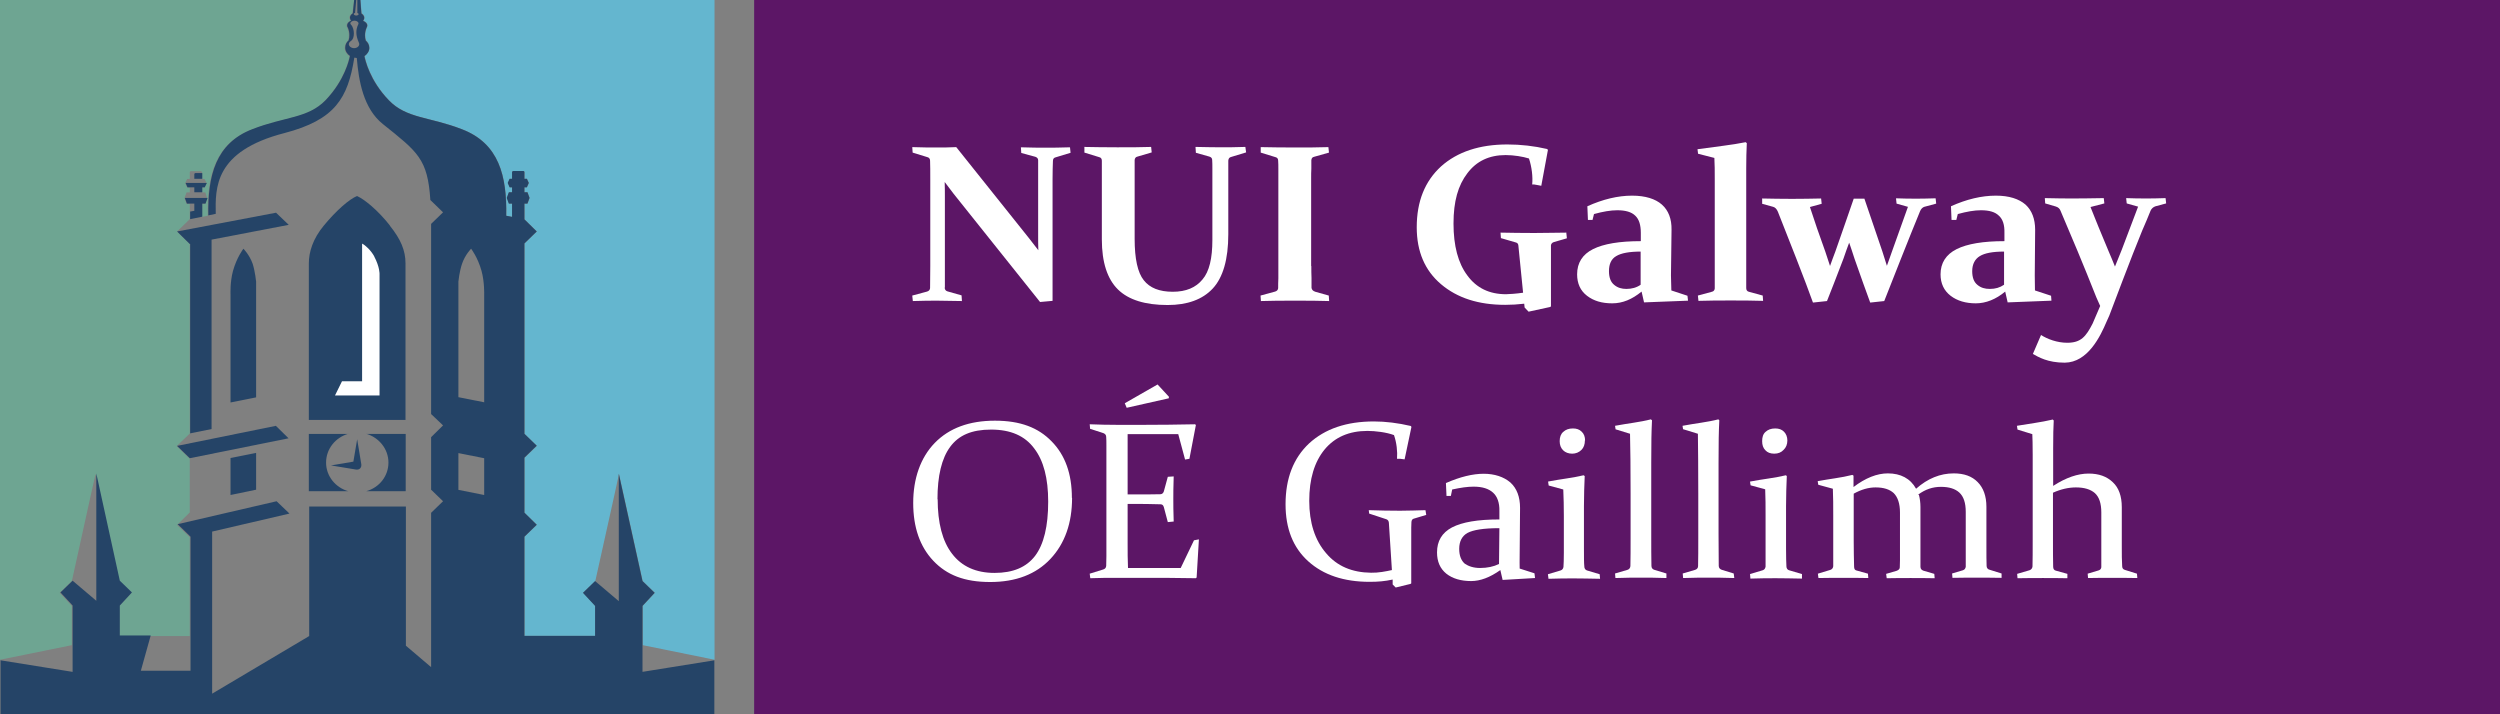
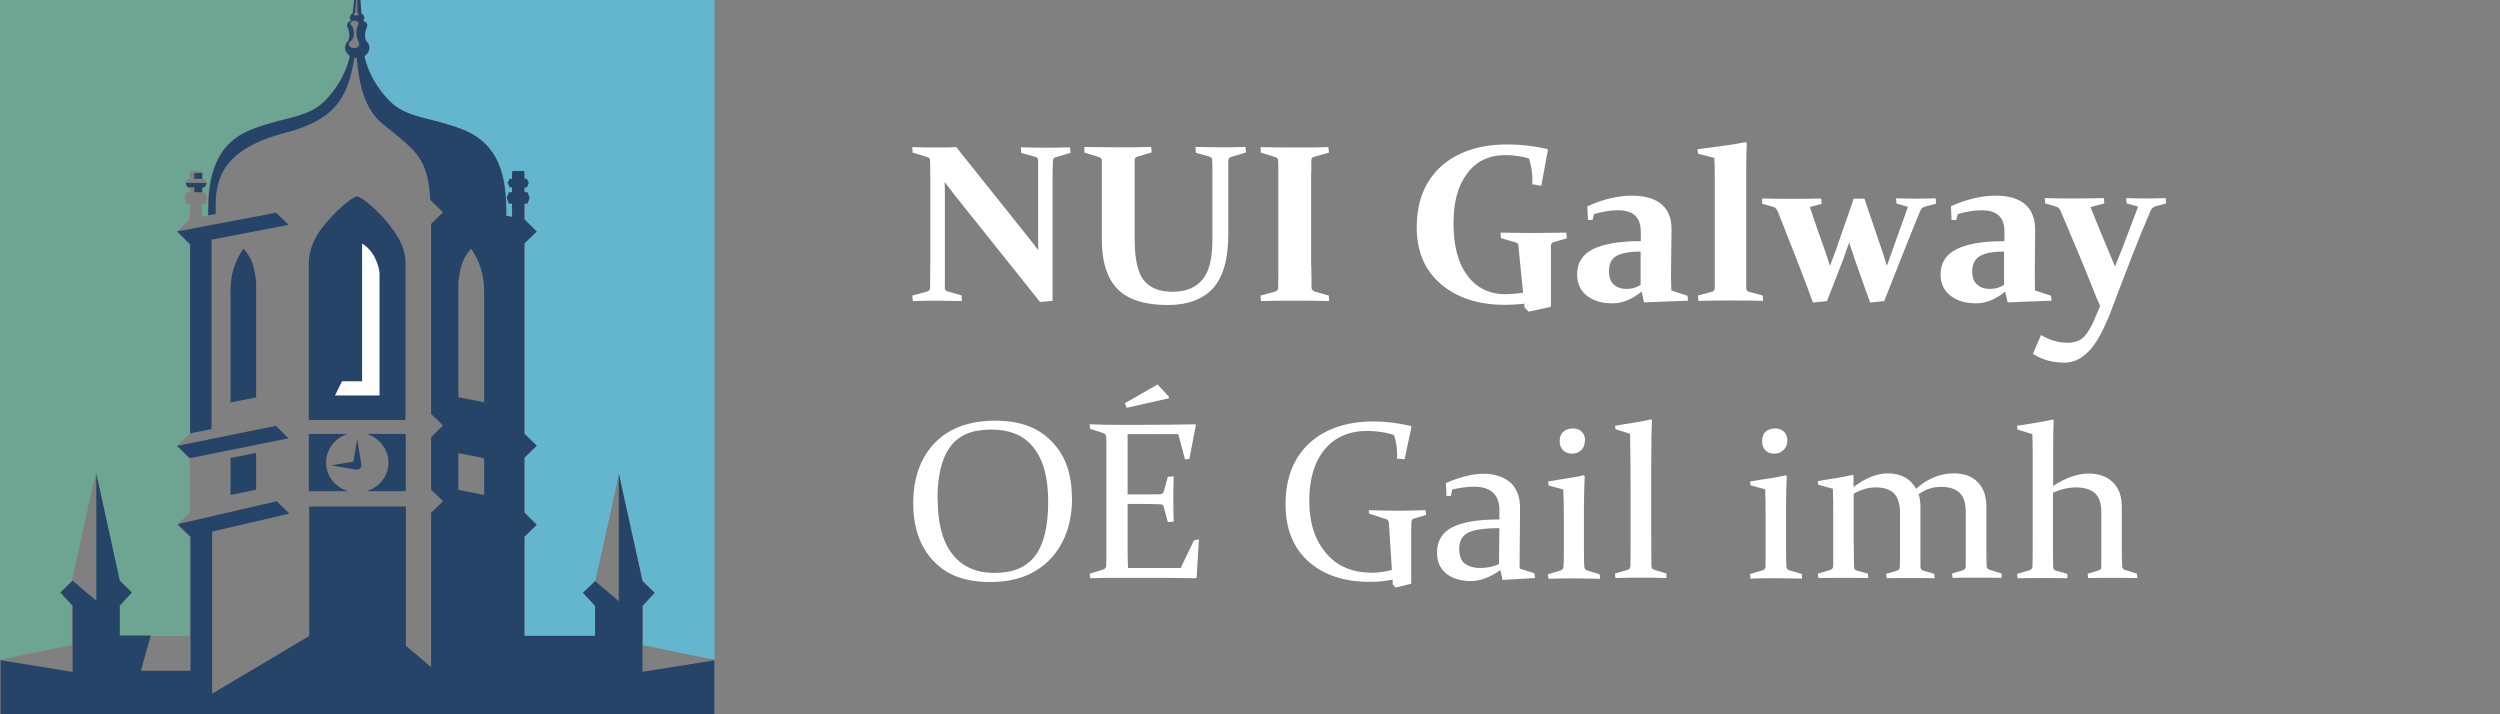
<svg xmlns="http://www.w3.org/2000/svg" id="Layer_1" viewBox="0 0 131.87 37.68">
  <rect x="0" y="0" width="131.87" height="37.68" fill="#808080" stroke="none" />
  <defs>
    <style>.cls-1{fill:#fff;}.cls-2{fill:#254467;}.cls-3{fill:#64b6cf;}.cls-4{fill:#5c1666;}.cls-5{fill:#6ea592;}</style>
  </defs>
  <g>
    <path class="cls-3" d="M31.39,30.66,19.01,0l.07,.7c.09,.06,.15,.14,.15,.23,0,.06-.02,.11-.06,.16,.13,.06,.22,.14,.22,.25,0,.04-.02,.09-.04,.12-.05,.12-.08,.25-.08,.39,0,.1,.01,.19,.04,.28,.11,.1,.18,.23,.18,.39,0,.17-.1,.33-.25,.44,.03,.19,.27,1.27,1.28,2.33,.94,.97,2.14,.86,3.86,1.53,1.94,.74,2.37,2.46,2.33,4.56l.31,.06v-.7h-.17l-.11-.3,.11-.3h.17v-.26h-.13l-.1-.23,.1-.22h.13v-.36s.02-.05,.06-.05h.54s.05,.03,.05,.05v.36h.13l.1,.22-.1,.23h-.13v.26h.16l.11,.3-.11,.3h-.16v.83l.65,.64-.65,.63v10.05l.65,.63-.65,.63v2.9l.65,.63h0s-.65,.63-.65,.63v5.23h3.73v-1.58l-.64-.69,.64-.62,1.01-4.55,.24-1.11,1.25,5.66,.64,.62-.64,.69v2.07l3.79,.77V0H19.01Z" />
    <path class="cls-5" d="M3.8,30.66,0,0V34.8l3.79-.77v-2.07l-.64-.69,.64-.62,1.01-4.58,.24-1.07,1.24,5.66,.64,.62-.64,.69v1.58h3.73v-3.83s0-1.38,0-1.38h0l-.67-.65h0s.67-.66,.67-.66h0v-2.85h-.02l-.67-.65,.69-.66V12.87h0l-.67-.66,.67-.65h0v-.81h-.17l-.11-.3,.11-.3h.17v-.26h-.14l-.1-.23,.1-.22h.14v-.36s.02-.05,.05-.05h.54s.06,.03,.06,.05v.36h.13l.11,.22-.11,.23h-.13v.26h.17l.1,.3-.1,.3h-.17v.69l.3-.06s0,0,0,0c-.04-2.1,.38-3.8,2.33-4.55,1.72-.67,2.92-.56,3.86-1.53,1.01-1.05,1.25-2.14,1.28-2.33-.14-.1-.25-.26-.25-.44,0-.16,.07-.29,.18-.39,.03-.09,.04-.19,.04-.28,0-.14-.03-.28-.08-.39-.03-.04-.04-.08-.04-.13,0-.1,.07-.19,.21-.25-.03-.05-.06-.1-.06-.16,0-.09,.06-.17,.15-.23L18.68,0H0ZM0,37.68v0Z" />
    <path class="cls-2" d="M20.57,11.9c-.61-.78-1.34-1.39-1.74-1.56-.41,.17-1.08,.75-1.75,1.56-.57,.69-.79,1.38-.79,2v8.25h5.1V13.9c0-.69-.25-1.28-.83-2" />
    <path class="cls-2" d="M18.37,22.89h-2.08v3.02h2.08c-.67-.19-1.17-.79-1.17-1.51s.49-1.32,1.17-1.52m.95,0c.67,.2,1.17,.8,1.17,1.52s-.49,1.32-1.17,1.51h2.08v-3.02h-2.08Z" />
    <path class="cls-2" d="M19.06,24.5l-.22-1.33-.2,1.18-1.18,.2,1.33,.22s.03,0,.05,0c.13,0,.22-.1,.22-.23,0-.01,0-.04,0-.05" />
    <path class="cls-2" d="M25.54,15.52v5.7l-1.36-.27v-6.1s.05-.52,.19-.93c.16-.48,.48-.8,.48-.8,0,0,.35,.45,.55,1.17,.16,.58,.14,1.24,.14,1.24m0,10.58l-1.36-.27v-1.94l1.36,.27v1.95ZM18.68,2.54c-.15,0-.28-.1-.28-.21,0-.07,.04-.12,.1-.16,.25-.16,.18-.67,.04-.84-.03-.03-.06-.06-.06-.1,0-.07,.1-.14,.22-.14,.11,0,.21,.07,.21,.14,0,.03,0,.05-.02,.07-.13,.28-.13,.57,.04,.95,.01,.02,.02,.05,.02,.08,0,.11-.12,.21-.27,.21m15.21,32.92v-3.5l.64-.69-.64-.62-1.25-5.66v6.72l-1.25-1.06-.64,.62,.64,.69v1.58h-3.73v-5.23l.65-.63h0s-.65-.64-.65-.64v-2.9l.65-.63-.65-.63V12.84l.65-.63-.65-.64v-.83h.16l.11-.3-.11-.3h-.16v-.26h.13l.1-.23-.1-.22h-.13v-.36s-.02-.05-.05-.05h-.54s-.06,.03-.06,.05v.36h-.13l-.1,.22,.1,.23h.13v.26h-.17l-.11,.3,.11,.3h.17v.7l-.31-.06c.04-2.1-.38-3.81-2.33-4.56-1.72-.67-2.93-.56-3.86-1.53-1.02-1.05-1.25-2.14-1.29-2.33,.15-.1,.26-.26,.26-.43,0-.16-.08-.29-.19-.39-.03-.09-.04-.18-.04-.28,0-.14,.03-.27,.08-.39,.02-.04,.04-.08,.04-.12,0-.11-.08-.19-.22-.25,.04-.05,.06-.1,.06-.16,0-.09-.06-.17-.15-.23L19.01,0h-.16V.68s.07,.04,.07,.06c0,.04-.06,.08-.13,.08-.07,0-.13-.04-.13-.08,0-.03,.03-.05,.07-.06L18.79,0h-.11l-.07,.7c-.09,.06-.15,.14-.15,.23,0,.06,.02,.11,.06,.16-.13,.06-.21,.14-.21,.25,0,.05,.01,.09,.04,.12,.05,.12,.08,.25,.08,.39,0,.1-.01,.19-.04,.28-.12,.1-.18,.23-.18,.39,0,.17,.1,.33,.25,.43-.04,.19-.27,1.27-1.28,2.33-.94,.97-2.14,.86-3.86,1.53-1.94,.74-2.37,2.46-2.33,4.55l.39-.08c-.02-1.36-.09-3.3,3.62-4.26,2.68-.7,3.35-1.84,3.69-3.98,.04,.01,.09,.01,.13,.02,.1,1.21,.35,2.66,1.37,3.48,1.85,1.48,2.37,1.84,2.51,4.01l.67,.65-.63,.61v10.03l.63,.6-.63,.62v2.77l.63,.61-.63,.61v8.14l-1.33-1.13v-7.34h-5.1v6.83l-5.12,3.04v-8.55l4.08-.95-.68-.65-5.22,1.21,.68,.66v7.07h-2.62l.52-1.86h-1.63v-1.58l.64-.69-.64-.62-1.24-5.66v6.72l-1.25-1.06-.64,.62,.64,.69v3.5l-3.8-.61v2.84H37.68v-2.84l-3.8,.61Z" />
    <path class="cls-2" d="M13.33,13.92c-.17-.48-.49-.8-.49-.8,0,0-.35,.45-.55,1.17-.16,.58-.13,1.24-.13,1.24v5.7l1.35-.27v-6.1s-.05-.52-.18-.94" />
  </g>
  <polygon class="cls-2" points="13.51 25.83 13.51 23.89 12.16 24.16 12.16 26.11 13.51 25.83" />
  <path class="cls-2" d="M14.56,22.46l-5.22,1.06,.67,.65,5.21-1.05-.67-.66Zm-4.53-9.59v9.99l1.13-.23V12.64l4.07-.78-.67-.64-5.22,.99,.67,.66h0Z" />
  <path class="cls-2" d="M10.67,9.13h-.37s-.05,.02-.05,.05v.25h.42v-.3Z" />
  <polygon class="cls-2" points="9.79 9.65 9.89 9.88 10.25 9.88 10.25 10.14 10.67 10.14 10.67 9.88 10.8 9.88 10.91 9.65 9.79 9.65" />
-   <polygon class="cls-2" points="10.25 10.74 10.25 11.12 10.03 11.16 10.03 11.56 10.67 11.43 10.67 10.74 10.84 10.74 10.95 10.44 9.75 10.44 9.86 10.74 10.25 10.74" />
-   <rect class="cls-4" x="39.78" y="0" width="92.1" height="37.68" />
  <g>
    <path class="cls-1" d="M49.46,26.33c0,1.25,.25,2.22,.76,2.88,.51,.67,1.26,1.01,2.24,1.01s1.68-.3,2.14-.9c.46-.61,.69-1.56,.69-2.86,0-1.23-.24-2.16-.74-2.81-.49-.66-1.24-.99-2.27-.99s-1.71,.3-2.16,.91c-.45,.61-.67,1.53-.67,2.77m7.1-.08c0,1.33-.38,2.41-1.14,3.22-.76,.81-1.82,1.22-3.18,1.22s-2.29-.37-3-1.12c-.71-.75-1.06-1.77-1.06-3.05s.38-2.39,1.14-3.17c.76-.78,1.82-1.17,3.17-1.17s2.29,.37,2.99,1.09c.72,.73,1.07,1.72,1.07,2.98" />
    <path class="cls-1" d="M58.9,22.41h1.4c.87,0,1.78-.01,2.74-.03l.04,.04-.34,1.78-.23,.04-.36-1.34h-2.67v3.18h.53c.4,0,.7,0,1.19-.01,.1,0,.16-.06,.19-.15l.21-.77,.31-.02c-.02,.55-.02,.94-.02,1.2s0,.65,.02,1.18l-.31,.03-.21-.79c-.03-.11-.09-.15-.18-.15-.5-.01-.8-.02-1.21-.02h-.52v2.11c0,.43,0,.85,.02,1.27h2.78l.7-1.46,.26-.05-.12,2.01-.04,.04c-1-.02-1.92-.02-2.77-.02h-1.37c-.47,0-.95,0-1.43,.02l-.03-.24,.71-.22c.1-.03,.15-.09,.16-.19,0-.15,.01-.33,.01-.51v-5.86c0-.16,0-.31-.01-.43,0-.1-.05-.16-.14-.2l-.71-.23-.02-.24c.5,.02,.98,.03,1.44,.03" />
  </g>
  <polygon class="cls-1" points="61.65 21.01 59.43 21.51 59.33 21.27 61.06 20.28 61.66 20.93 61.65 21.01" />
  <g>
    <path class="cls-1" d="M83.6,23.23c0,.21-.06,.38-.18,.5-.13,.13-.3,.2-.49,.2s-.36-.06-.48-.18c-.12-.12-.18-.28-.18-.48,0-.21,.06-.38,.19-.49,.13-.12,.29-.18,.51-.18,.19,0,.34,.05,.46,.17,.12,.11,.18,.27,.18,.47m-1.95,2.16c.67-.13,1.3-.19,1.87-.33l.06,.04c-.02,.51-.04,.98-.04,1.59v2.22c0,.46,0,.78,.02,.96,0,.1,.05,.18,.14,.21l.67,.2,.02,.24c-.54-.01-.99-.02-1.37-.02s-.83,0-1.35,.02l-.03-.24,.67-.2c.09-.03,.14-.1,.15-.19,.01-.14,.02-.4,.02-.74v-1.94c0-.5-.01-.97-.03-1.4l-.77-.21-.03-.2Z" />
    <path class="cls-1" d="M85.22,22.65l-.03-.19c.69-.13,1.31-.19,1.89-.34l.06,.05c-.03,.62-.04,1.13-.04,2.25v3.76c0,.69,0,1.25,.01,1.67,0,.11,.06,.18,.16,.21l.63,.19v.24c-.5-.02-.96-.02-1.34-.02s-.83,0-1.35,.02l-.02-.24,.65-.19c.1-.03,.15-.1,.16-.2,.01-.42,.01-.91,.01-1.45v-2.38c0-1.42-.01-2.28-.03-3.15l-.78-.24Z" />
-     <path class="cls-1" d="M88.78,22.65l-.03-.19c.68-.13,1.31-.19,1.89-.34l.05,.05c-.03,.62-.04,1.13-.04,2.25v3.76c0,.69,.01,1.25,.01,1.67,0,.11,.07,.18,.17,.21l.62,.19,.03,.24c-.52-.02-.98-.02-1.35-.02s-.83,0-1.35,.02l-.02-.24,.65-.19c.1-.03,.16-.1,.16-.2,.01-.42,.01-.91,.01-1.45v-2.38c0-1.42-.01-2.28-.02-3.15l-.78-.24Z" />
    <path class="cls-1" d="M94.28,23.23c0,.21-.07,.38-.2,.5-.12,.13-.28,.2-.49,.2s-.36-.06-.47-.18c-.12-.12-.17-.28-.17-.48,0-.21,.05-.38,.18-.49,.13-.12,.29-.18,.51-.18,.19,0,.34,.05,.46,.17,.11,.11,.18,.27,.18,.47m-1.96,2.16c.68-.13,1.31-.19,1.88-.33l.05,.04c-.02,.51-.04,.98-.04,1.59v2.22c0,.46,.01,.78,.02,.96,0,.1,.06,.18,.14,.2l.68,.2v.24c-.52-.01-.98-.02-1.37-.02s-.82,0-1.35,.02l-.02-.24,.67-.2c.09-.03,.13-.09,.15-.19,0-.14,0-.4,0-.74v-1.94c0-.5,0-.97-.02-1.4l-.77-.21-.03-.19Z" />
    <path class="cls-1" d="M101.22,26.11c.05,.19,.08,.4,.08,.63v2.06c0,.46,0,.82,0,1.09,0,.11,.05,.17,.15,.21l.58,.17,.02,.23c-.47-.01-.9-.01-1.27-.01s-.8,0-1.26,.01l-.03-.23,.55-.16c.11-.04,.17-.1,.17-.18,0-.06,.01-.18,.01-.37v-2.53c0-.47-.12-.81-.33-1.02-.22-.2-.53-.3-.96-.3-.37,0-.75,.11-1.15,.33v2.52c0,.48,.01,.92,.02,1.32,0,.13,.04,.19,.12,.21l.61,.17,.02,.23c-.48-.01-.92-.01-1.29-.01s-.83,0-1.34,.01l-.03-.23,.66-.2c.09-.03,.14-.1,.15-.19,0-.19,0-.43,0-.7v-1.98c0-.5,0-.98-.02-1.41l-.77-.21-.03-.19c.63-.12,1.25-.18,1.83-.33l.06,.04v.6c.63-.48,1.24-.72,1.81-.72,.68,0,1.19,.27,1.49,.81,.61-.54,1.27-.81,1.99-.81,.54,0,.96,.15,1.26,.46,.3,.3,.46,.74,.46,1.3v2.04c0,.49,0,.85,.01,1.08,0,.1,.06,.18,.15,.2l.64,.2v.23c-.5-.01-.94-.01-1.32-.01s-.81,0-1.27,.01l-.02-.23,.57-.17c.09-.03,.13-.09,.15-.18,0-.06,0-.18,0-.37v-2.53c0-.47-.11-.81-.34-1.02-.22-.2-.54-.3-.97-.3s-.82,.13-1.2,.41" />
    <path class="cls-1" d="M106.39,22.46c.63-.11,1.26-.18,1.89-.33l.05,.05c-.02,.35-.03,.8-.03,1.47,0,.67,0,1.13,0,1.98,.68-.44,1.3-.65,1.87-.65,.54,0,.96,.15,1.28,.46,.31,.29,.47,.73,.47,1.31v2.04c0,.43,0,.79,.02,1.07,0,.1,.04,.17,.14,.2l.64,.2,.02,.23c-.51-.01-.95-.01-1.34-.01s-.79,0-1.26,.01l-.02-.23,.57-.17c.1-.03,.14-.09,.15-.17v-2.89c0-.47-.11-.81-.34-1.02-.23-.2-.56-.3-1-.3-.38,0-.79,.09-1.21,.28v2.59c0,.48,0,.92,.01,1.31,0,.12,.05,.19,.14,.21l.61,.17v.23c-.48-.01-.9-.01-1.29-.01s-.82,0-1.34,.01l-.02-.23,.65-.19c.09-.03,.15-.1,.16-.2,.01-.36,.01-.83,.01-1.41v-4.5c0-.61-.01-.77-.02-1.07l-.78-.24-.03-.19Z" />
    <path class="cls-1" d="M79.08,27.86c-.82,0-1.37,.09-1.67,.25-.29,.16-.44,.45-.44,.84,0,.37,.11,.62,.29,.78,.2,.14,.47,.23,.81,.23,.38,0,.71-.07,1-.21l.02-1.89Zm-2.56-1.7h-.22l-.03-.68c.75-.33,1.42-.49,1.99-.49s1.06,.16,1.41,.46c.34,.31,.51,.76,.51,1.34l-.02,2.4c-.01,.21,0,.8,0,.8l.78,.25,.03,.25-1.71,.1-.12-.52c-.55,.39-1.06,.58-1.54,.58-.54,0-.98-.13-1.31-.39-.33-.27-.49-.64-.49-1.12,0-.6,.26-1.04,.79-1.32,.54-.28,1.36-.42,2.5-.42v-.45c.01-.43-.11-.76-.33-.96-.23-.21-.56-.32-1.03-.32-.32,0-.67,.05-1.13,.15l-.07,.34Z" />
    <path class="cls-1" d="M75.2,26.91c-.43,.01-.88,.03-1.34,.03s-1.16-.01-1.66-.03l.02,.18,.91,.3c.08,.03,.12,.09,.13,.18l.16,2.5c-.32,.07-.72,.15-1.1,.14-.99-.01-1.79-.34-2.37-1.03-.59-.68-.89-1.61-.89-2.76s.27-2.05,.81-2.71c.54-.65,1.29-.98,2.26-.98,.41,0,1,.07,1.4,.22,.14,.4,.19,.87,.16,1.25,.06,0,.11,0,.16,0,.08,.01,.15,.02,.24,.03l.36-1.71-.03-.05c-.68-.16-1.34-.24-1.95-.24-1.45,0-2.58,.39-3.42,1.16-.83,.78-1.24,1.85-1.24,3.21,0,1.29,.4,2.29,1.2,3.01,.8,.72,1.88,1.08,3.23,1.08,.46,0,.8-.03,1.22-.12v.26s.16,.16,.16,.16l.78-.19,.04-.03v-2.94c0-.11,.01-.2,.01-.3,.01-.1,.05-.16,.15-.18l.63-.19-.04-.25Z" />
    <path class="cls-1" d="M49.83,15.16c0,.11,.05,.18,.15,.21l.74,.21,.02,.3c-.52-.01-.95-.02-1.29-.02s-.76,0-1.3,.02l-.03-.29,.78-.21c.1-.03,.15-.09,.16-.18,0-.32,.01-.7,.01-1.16v-4.6c0-.39,0-.71-.01-.96,0-.1-.05-.17-.14-.19l-.78-.24-.02-.29c.54,.02,.95,.02,1.24,.02,.38,0,.74,0,1.08-.02l3.85,4.82c.15,.19,.31,.4,.48,.62-.01-.27-.01-.53-.01-.77v-3.02c0-.36,0-.69,0-.96,0-.09-.06-.15-.15-.18l-.74-.2-.02-.3c.53,.02,.97,.02,1.3,.02s.77,0,1.29-.02l.03,.29-.79,.24c-.09,.02-.14,.08-.14,.19-.01,.26-.02,.57-.02,.96v6.42l-.66,.06-4.56-5.71c-.14-.18-.29-.38-.47-.62,.01,.29,.01,.55,.01,.79v3.65c0,.46,0,.83,0,1.13" />
    <path class="cls-1" d="M57.16,7.75c.53,.01,1.12,.02,1.78,.02s1.26,0,1.78-.02l.03,.29-.75,.22c-.1,.02-.14,.09-.15,.18,0,.14,0,.29,0,.45,0,.16,0,.33,0,.51v3.2c0,1.05,.16,1.78,.48,2.18,.32,.41,.83,.61,1.53,.61s1.22-.22,1.57-.65c.36-.42,.52-1.12,.52-2.08v-3.77c0-.17,0-.32-.01-.45,0-.09-.05-.15-.15-.18l-.71-.2-.02-.31c.51,.01,.96,.02,1.33,.02,.35,0,.78,0,1.3-.02l.04,.29-.79,.24c-.09,.02-.14,.08-.15,.19,0,.13,0,.27,0,.43v3.46c0,1.32-.28,2.28-.82,2.86-.54,.58-1.34,.87-2.38,.87-1.18,0-2.06-.27-2.62-.82-.56-.55-.85-1.43-.85-2.64v-3.72c0-.17,0-.3,0-.43,0-.11-.05-.17-.14-.19l-.78-.24v-.29Z" />
    <path class="cls-1" d="M69.17,14.03c0,.23,0,.45,.01,.64v.51c.01,.09,.07,.17,.2,.21l.71,.2,.02,.29c-.54-.02-1.14-.02-1.79-.02s-1.28,0-1.81,.02l-.02-.29,.77-.21c.1-.03,.15-.09,.16-.18,0-.16,0-.33,.01-.52v-5.77c0-.16,0-.3-.01-.43,0-.11-.05-.17-.14-.19l-.78-.24v-.29c.52,.01,1.12,.02,1.77,.02s1.27,0,1.8-.02l.03,.29-.78,.22c-.1,.02-.14,.08-.15,.18v.45c-.01,.16-.01,.33-.01,.51v4.63Z" />
    <path class="cls-1" d="M89.55,7.87c.97-.14,1.8-.22,2.53-.37l.06,.05c-.02,.53-.03,.73-.03,1.33v5.36c0,.45,0,.77,0,.96,0,.1,.05,.17,.14,.19l.73,.2,.02,.28c-.58-.02-1.15-.02-1.71-.02s-1.14,0-1.7,.02l-.03-.28,.74-.2c.09-.02,.14-.08,.15-.17,0-.15,0-.4,0-.76v-5.02c0-.51,0-.68-.02-1.11l-.86-.22-.03-.24Z" />
    <path class="cls-1" d="M98.34,10.47s.55,1.61,.95,2.79c.08,.24,.16,.49,.24,.76,.1-.26,.18-.52,.27-.76,.28-.77,.56-1.56,.84-2.35l-.6-.17-.03-.28c.28,.01,.63,.02,1.06,.02,.34,0,.69-.01,1.03-.02l.03,.28-.63,.17c-.09,.03-.17,.11-.22,.23-.29,.69-.62,1.54-1.01,2.51-.39,.98-.68,1.72-.88,2.23l-.74,.08c-.2-.56-.49-1.33-.83-2.32-.1-.31-.19-.59-.28-.84-.1,.27-.2,.54-.3,.84-.38,.98-.66,1.73-.87,2.24l-.74,.08c-.2-.56-.49-1.33-.87-2.3-.38-.97-.71-1.81-.98-2.49-.06-.14-.14-.23-.25-.26l-.58-.16v-.28c.49,.01,1.01,.02,1.58,.02,.54,0,1.04-.01,1.53-.02l.03,.28-.62,.17c.23,.71,.5,1.5,.81,2.35,.08,.24,.16,.49,.25,.76,.1-.26,.18-.52,.28-.76,.37-1.07,.71-2.02,.97-2.79h.57Z" />
    <path class="cls-1" d="M86.55,13.27c-.6,0-1.04,.08-1.3,.24-.26,.15-.38,.42-.38,.79,0,.34,.09,.58,.28,.73,.18,.15,.39,.21,.64,.21,.28,0,.54-.07,.75-.22v-1.75Zm-2.54-1.67h-.25l-.03-.72c.82-.37,1.61-.56,2.36-.56,.7,0,1.23,.17,1.57,.47,.35,.31,.52,.76,.51,1.33l-.03,2.41c0,.2,.02,.79,.02,.79l.85,.28,.03,.26-2.32,.09-.13-.57c-.5,.41-1,.62-1.55,.62s-.98-.13-1.33-.4c-.35-.27-.52-.65-.52-1.13,0-.6,.28-1.05,.84-1.33,.56-.28,1.4-.42,2.52-.42v-.44c0-.41-.09-.71-.29-.9-.2-.2-.52-.29-.95-.29-.35,0-.76,.07-1.23,.2l-.08,.32Z" />
    <path class="cls-1" d="M105.72,13.27c-.61,0-1.03,.08-1.29,.24-.25,.15-.4,.42-.4,.79,0,.34,.09,.58,.28,.73,.18,.15,.39,.21,.65,.21,.29,0,.53-.07,.75-.22v-1.75Zm-2.53-1.67h-.25l-.03-.72c.82-.37,1.61-.56,2.37-.56,.7,0,1.21,.17,1.56,.47,.34,.31,.51,.76,.51,1.33l-.02,2.41c0,.2,.01,.79,.01,.79l.85,.28,.02,.26-2.31,.09-.13-.57c-.49,.41-1.02,.62-1.55,.62s-.98-.13-1.33-.4c-.35-.27-.53-.65-.53-1.13,0-.6,.29-1.05,.85-1.33,.56-.28,1.4-.42,2.52-.42v-.44c.01-.41-.08-.71-.29-.9-.2-.2-.51-.29-.95-.29-.34,0-.75,.07-1.22,.2l-.08,.32Z" />
    <path class="cls-1" d="M82.63,12.27c-.47,0-1.04,.02-1.7,.02s-1.23-.01-1.78-.02l.02,.29,.79,.23c.08,.02,.12,.07,.13,.15l.25,2.5c-.33,.05-.76,.08-.9,.08-.88,0-1.56-.33-2.04-.99-.49-.65-.73-1.57-.73-2.74s.24-2.01,.73-2.65c.48-.64,1.15-.96,2.02-.96,.43,0,.91,.08,1.23,.18,.15,.45,.21,.97,.17,1.37,.03,0,.07,0,.1,0,.14,.03,.26,.04,.38,.07l.35-1.89-.04-.05c-.69-.16-1.39-.24-2.1-.24-1.47,0-2.64,.39-3.5,1.16-.85,.78-1.28,1.84-1.28,3.21,0,1.28,.43,2.28,1.28,3,.86,.73,1.98,1.09,3.39,1.09,.33,0,.66-.02,1-.06l.02,.2,.21,.22,1.15-.25,.03-.04v-3.05c0-.05,0-.11,0-.16,.01-.08,.06-.14,.15-.17l.69-.2-.03-.29Z" />
    <path class="cls-1" d="M114.22,10.45c-.32,.01-.66,.02-1.01,.02-.41,0-.76-.01-1.06-.02l.03,.28,.6,.17c-.26,.7-.55,1.45-.86,2.27-.12,.29-.24,.6-.36,.89-.12-.29-.22-.55-.32-.77-.22-.52-.4-.95-.54-1.3-.13-.34-.29-.7-.43-1.07l.73-.19-.03-.28c-.62,.01-1.18,.02-1.72,.02-.42,0-.88-.01-1.39-.02l.02,.28,.55,.16c.14,.04,.22,.12,.26,.23,.57,1.33,1.21,2.85,1.89,4.57l.2,.45-.4,.93c-.35,.68-.61,1.01-1.34,1.01-.52,0-1.04-.19-1.38-.41l-.43,1c.29,.16,.77,.46,1.68,.46,1.22-.01,1.88-1.39,2.21-2.17l.14-.31s1.23-3.27,1.73-4.47c.17-.39,.32-.74,.45-1.07,.05-.11,.14-.19,.26-.23l.56-.15-.03-.28Z" />
    <path class="cls-1" d="M19.74,13.52c-.18-.32-.47-.59-.64-.67v7.26h-1.06l-.37,.75h2.35v-6.4s.02-.36-.28-.93" />
  </g>
</svg>